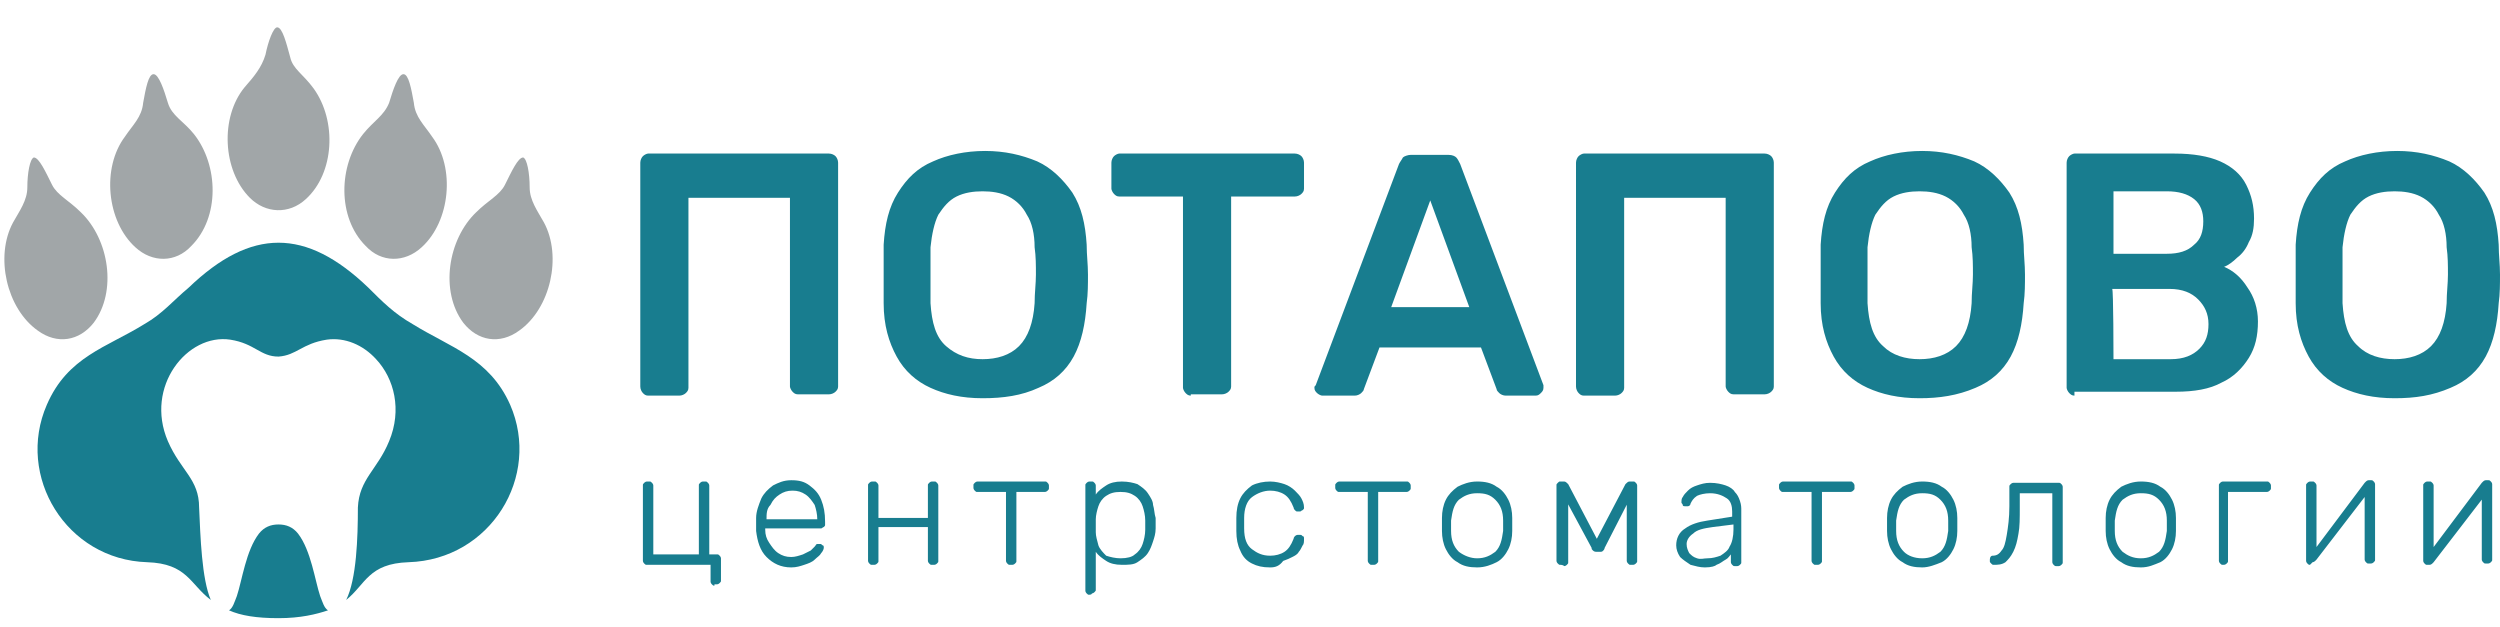
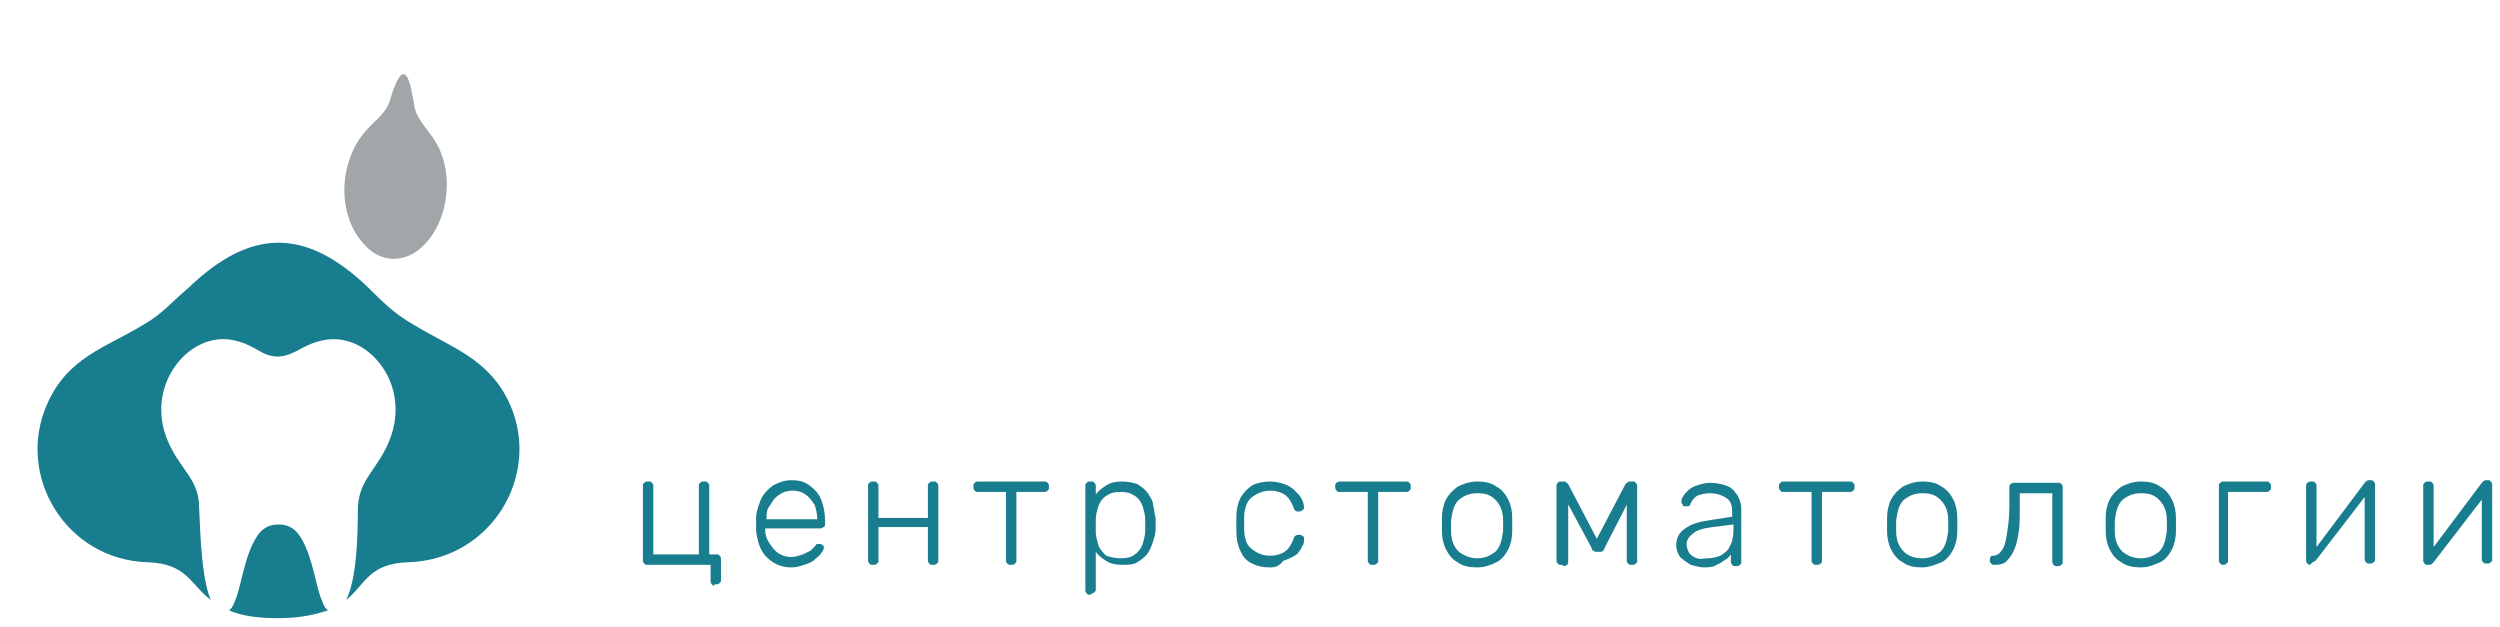
<svg xmlns="http://www.w3.org/2000/svg" version="1.1" id="Слой_1" x="0px" y="0px" viewBox="0 0 192.1 48.2" style="enable-background:new 0 0 192.1 48.2;" xml:space="preserve">
  <style type="text/css"> .st0{fill:#187D8F;} .st1{fill:#A1A6A8;} </style>
  <g id="Layer_x0020_1">
    <path class="st0" d="M11.3,43.2C5.1,43,1.2,36.6,3.6,31.1c1.6-3.7,4.6-4.4,7.5-6.2c1.4-0.8,2.2-1.8,3.4-2.8c4.8-4.6,9-4.6,13.8,0 c1.1,1.1,2,2,3.4,2.8c2.9,1.8,5.9,2.6,7.5,6.2c2.4,5.5-1.5,11.9-7.8,12.1c-3.1,0.1-3.3,1.7-4.8,2.9c0.8-1.6,0.9-4.8,0.9-7.1 c0.1-2.2,1.5-2.9,2.4-5.1c1-2.4,0.4-4.8-1-6.3c-1-1.1-2.4-1.7-3.8-1.5c-1.9,0.3-2.3,1.2-3.7,1.3c-1.4,0-1.8-1-3.7-1.3 c-3.3-0.5-6.6,3.6-4.8,7.8c1,2.3,2.4,2.9,2.4,5.1c0.1,2.2,0.2,5.5,0.9,7.1C14.6,44.9,14.4,43.3,11.3,43.2L11.3,43.2z M25.2,46.9 c-0.9,0.3-2.1,0.6-3.8,0.6c-1.7,0-2.9-0.2-3.8-0.6c0.3-0.2,0.4-0.6,0.6-1.1c0.4-1.2,0.7-3.5,1.7-4.8c0.4-0.5,0.9-0.7,1.5-0.7 c0.6,0,1.1,0.2,1.5,0.7c1,1.3,1.3,3.6,1.7,4.8C24.8,46.3,24.9,46.7,25.2,46.9L25.2,46.9z" />
    <g id="_794969408">
-       <path class="st1" d="M6.2,16.3c2.2,2.1,2.8,6.1,1,8.5c-1.1,1.4-2.8,1.7-4.3,0.6c-2.4-1.7-3.3-5.7-1.9-8.3c0.5-0.9,1.1-1.7,1.1-2.7 c0-1.1,0.2-2.2,0.5-2.3c0.4,0,0.9,1.1,1.4,2.1C4.4,15,5.3,15.4,6.2,16.3z" />
-       <path class="st1" d="M14.9,10.3c1.9,2.4,2,6.4-0.2,8.6c-1.2,1.3-3,1.3-4.3,0.1c-2.2-2-2.6-6.1-0.8-8.5c0.6-0.9,1.3-1.5,1.4-2.6 c0.2-1.1,0.4-2.2,0.8-2.2c0.4,0,0.8,1.2,1.1,2.2C13.2,8.9,14.1,9.3,14.9,10.3z" />
-       <path class="st1" d="M24.1,6.8c1.8,2.5,1.6,6.5-0.6,8.5c-1.3,1.2-3.1,1.1-4.3-0.1c-2.1-2.1-2.3-6.2-0.4-8.5 c0.7-0.8,1.3-1.5,1.6-2.5c0.2-1,0.6-2.1,0.9-2.1c0.4,0,0.7,1.2,1,2.3C22.5,5.3,23.3,5.7,24.1,6.8z" />
-       <path class="st1" d="M36.6,16.3c-2.2,2.1-2.8,6.1-1,8.5c1.1,1.4,2.8,1.7,4.3,0.6c2.4-1.7,3.3-5.7,1.9-8.3 c-0.5-0.9-1.1-1.7-1.1-2.7c0-1.1-0.2-2.2-0.5-2.3c-0.4,0-0.9,1.1-1.4,2.1C38.4,15,37.5,15.4,36.6,16.3z" />
      <path class="st1" d="M27.9,10.3c-1.9,2.4-2,6.4,0.2,8.6c1.2,1.3,3,1.3,4.3,0.1c2.2-2,2.6-6.1,0.8-8.5c-0.6-0.9-1.3-1.5-1.4-2.6 c-0.2-1.1-0.4-2.2-0.8-2.2c-0.4,0-0.8,1.2-1.1,2.2C29.5,8.9,28.7,9.3,27.9,10.3z" />
    </g>
-     <path class="st0" d="M49.8,30.4c-0.2,0-0.3-0.1-0.4-0.2c-0.1-0.1-0.2-0.3-0.2-0.5V12.5c0-0.2,0.1-0.4,0.2-0.5 c0.1-0.1,0.3-0.2,0.4-0.2h13.9c0.2,0,0.4,0.1,0.5,0.2c0.1,0.1,0.2,0.3,0.2,0.5v17.2c0,0.2-0.1,0.3-0.2,0.4 c-0.1,0.1-0.3,0.2-0.5,0.2h-2.4c-0.2,0-0.3-0.1-0.4-0.2c-0.1-0.1-0.2-0.3-0.2-0.4V15.2h-7.8v14.6c0,0.2-0.1,0.3-0.2,0.4 c-0.1,0.1-0.3,0.2-0.5,0.2C52.2,30.4,49.8,30.4,49.8,30.4z M75.5,30.6c-1.6,0-2.9-0.3-4-0.8s-2-1.3-2.6-2.4c-0.6-1.1-1-2.4-1-4.1 c0-0.8,0-1.5,0-2.2c0-0.7,0-1.5,0-2.3c0.1-1.6,0.4-2.9,1.1-4c0.7-1.1,1.5-1.9,2.7-2.4c1.1-0.5,2.5-0.8,4-0.8c1.5,0,2.8,0.3,4,0.8 c1.1,0.5,2,1.4,2.7,2.4c0.7,1.1,1,2.4,1.1,4c0,0.8,0.1,1.5,0.1,2.3c0,0.7,0,1.5-0.1,2.2c-0.1,1.6-0.4,3-1,4.1 c-0.6,1.1-1.5,1.9-2.7,2.4C78.5,30.4,77.1,30.6,75.5,30.6z M75.5,27.6c1.1,0,2.1-0.3,2.8-1c0.7-0.7,1.1-1.8,1.2-3.3 c0-0.8,0.1-1.5,0.1-2.2c0-0.7,0-1.4-0.1-2.1c0-1-0.2-1.9-0.6-2.5c-0.3-0.6-0.8-1.1-1.4-1.4c-0.6-0.3-1.3-0.4-2-0.4 c-0.7,0-1.4,0.1-2,0.4c-0.6,0.3-1,0.8-1.4,1.4c-0.3,0.6-0.5,1.5-0.6,2.5c0,0.8,0,1.5,0,2.1c0,0.7,0,1.4,0,2.2 c0.1,1.5,0.4,2.6,1.2,3.3C73.5,27.3,74.4,27.6,75.5,27.6z M91.5,30.4c-0.2,0-0.3-0.1-0.4-0.2c-0.1-0.1-0.2-0.3-0.2-0.4V15.1H86 c-0.2,0-0.3-0.1-0.4-0.2c-0.1-0.1-0.2-0.3-0.2-0.4v-2c0-0.2,0.1-0.4,0.2-0.5c0.1-0.1,0.3-0.2,0.4-0.2h13.5c0.2,0,0.4,0.1,0.5,0.2 c0.1,0.1,0.2,0.3,0.2,0.5v2c0,0.2-0.1,0.3-0.2,0.4c-0.1,0.1-0.3,0.2-0.5,0.2h-4.9v14.6c0,0.2-0.1,0.3-0.2,0.4 c-0.1,0.1-0.3,0.2-0.5,0.2H91.5z M101.6,30.4c-0.1,0-0.3-0.1-0.4-0.2c-0.1-0.1-0.2-0.2-0.2-0.4c0-0.1,0-0.1,0.1-0.2l6.4-17 c0.1-0.2,0.2-0.3,0.3-0.5c0.1-0.1,0.4-0.2,0.6-0.2h2.9c0.3,0,0.5,0.1,0.6,0.2c0.1,0.1,0.2,0.3,0.3,0.5l6.4,17c0,0.1,0,0.2,0,0.2 c0,0.2-0.1,0.3-0.2,0.4c-0.1,0.1-0.2,0.2-0.4,0.2h-2.3c-0.2,0-0.4-0.1-0.5-0.2c-0.1-0.1-0.2-0.2-0.2-0.3l-1.2-3.2H106l-1.2,3.2 c0,0.1-0.1,0.2-0.2,0.3c-0.1,0.1-0.3,0.2-0.5,0.2H101.6L101.6,30.4z M106.9,23.6h6l-3-8.2L106.9,23.6z M121.7,30.4 c-0.2,0-0.3-0.1-0.4-0.2c-0.1-0.1-0.2-0.3-0.2-0.5V12.5c0-0.2,0.1-0.4,0.2-0.5c0.1-0.1,0.3-0.2,0.4-0.2h13.9c0.2,0,0.4,0.1,0.5,0.2 c0.1,0.1,0.2,0.3,0.2,0.5v17.2c0,0.2-0.1,0.3-0.2,0.4c-0.1,0.1-0.3,0.2-0.5,0.2h-2.4c-0.2,0-0.3-0.1-0.4-0.2 c-0.1-0.1-0.2-0.3-0.2-0.4V15.2h-7.8v14.6c0,0.2-0.1,0.3-0.2,0.4c-0.1,0.1-0.3,0.2-0.5,0.2C124.1,30.4,121.7,30.4,121.7,30.4z M147.5,30.6c-1.6,0-2.9-0.3-4-0.8c-1.1-0.5-2-1.3-2.6-2.4c-0.6-1.1-1-2.4-1-4.1c0-0.8,0-1.5,0-2.2c0-0.7,0-1.5,0-2.3 c0.1-1.6,0.4-2.9,1.1-4c0.7-1.1,1.5-1.9,2.7-2.4c1.1-0.5,2.5-0.8,4-0.8c1.5,0,2.8,0.3,4,0.8c1.1,0.5,2,1.4,2.7,2.4 c0.7,1.1,1,2.4,1.1,4c0,0.8,0.1,1.5,0.1,2.3c0,0.7,0,1.5-0.1,2.2c-0.1,1.6-0.4,3-1,4.1c-0.6,1.1-1.5,1.9-2.7,2.4 C150.4,30.4,149,30.6,147.5,30.6z M147.5,27.6c1.1,0,2.1-0.3,2.8-1c0.7-0.7,1.1-1.8,1.2-3.3c0-0.8,0.1-1.5,0.1-2.2 c0-0.7,0-1.4-0.1-2.1c0-1-0.2-1.9-0.6-2.5c-0.3-0.6-0.8-1.1-1.4-1.4c-0.6-0.3-1.3-0.4-2-0.4c-0.7,0-1.4,0.1-2,0.4 c-0.6,0.3-1,0.8-1.4,1.4c-0.3,0.6-0.5,1.5-0.6,2.5c0,0.8,0,1.5,0,2.1c0,0.7,0,1.4,0,2.2c0.1,1.5,0.4,2.6,1.2,3.3 C145.4,27.3,146.4,27.6,147.5,27.6z M159.4,30.4c-0.2,0-0.3-0.1-0.4-0.2c-0.1-0.1-0.2-0.3-0.2-0.4V12.5c0-0.2,0.1-0.4,0.2-0.5 s0.3-0.2,0.4-0.2h7.7c1.4,0,2.6,0.2,3.5,0.6c0.9,0.4,1.6,1,2,1.8c0.4,0.8,0.6,1.6,0.6,2.6c0,0.7-0.1,1.3-0.4,1.8 c-0.2,0.5-0.5,0.9-0.9,1.2c-0.3,0.3-0.7,0.6-1,0.7c0.7,0.3,1.3,0.8,1.8,1.6c0.5,0.7,0.8,1.6,0.8,2.6c0,1.1-0.2,2-0.7,2.8 c-0.5,0.8-1.2,1.5-2.1,1.9c-0.9,0.5-2.1,0.7-3.5,0.7H159.4z M162.4,27.6h4.4c1,0,1.7-0.3,2.2-0.8c0.5-0.5,0.7-1.1,0.7-1.9 c0-0.8-0.3-1.4-0.8-1.9c-0.5-0.5-1.2-0.8-2.2-0.8h-4.4C162.4,22.2,162.4,27.6,162.4,27.6z M162.4,19.5h4.1c0.9,0,1.6-0.2,2.1-0.7 c0.5-0.4,0.7-1,0.7-1.8c0-0.7-0.2-1.3-0.7-1.7c-0.5-0.4-1.2-0.6-2.1-0.6h-4.1V19.5z M184,30.6c-1.6,0-2.9-0.3-4-0.8 c-1.1-0.5-2-1.3-2.6-2.4c-0.6-1.1-1-2.4-1-4.1c0-0.8,0-1.5,0-2.2c0-0.7,0-1.5,0-2.3c0.1-1.6,0.4-2.9,1.1-4c0.7-1.1,1.5-1.9,2.7-2.4 c1.1-0.5,2.5-0.8,4-0.8c1.5,0,2.8,0.3,4,0.8c1.1,0.5,2,1.4,2.7,2.4c0.7,1.1,1,2.4,1.1,4c0,0.8,0.1,1.5,0.1,2.3c0,0.7,0,1.5-0.1,2.2 c-0.1,1.6-0.4,3-1,4.1c-0.6,1.1-1.5,1.9-2.7,2.4C186.9,30.4,185.6,30.6,184,30.6z M184,27.6c1.1,0,2.1-0.3,2.8-1 c0.7-0.7,1.1-1.8,1.2-3.3c0-0.8,0.1-1.5,0.1-2.2s0-1.4-0.1-2.1c0-1-0.2-1.9-0.6-2.5c-0.3-0.6-0.8-1.1-1.4-1.4 c-0.6-0.3-1.3-0.4-2-0.4c-0.7,0-1.4,0.1-2,0.4c-0.6,0.3-1,0.8-1.4,1.4c-0.3,0.6-0.5,1.5-0.6,2.5c0,0.8,0,1.5,0,2.1s0,1.4,0,2.2 c0.1,1.5,0.4,2.6,1.2,3.3C181.9,27.3,182.9,27.6,184,27.6z" />
    <path class="st0" d="M54.9,45c-0.1,0-0.1,0-0.2-0.1c0,0-0.1-0.1-0.1-0.2v-1.3h-4.9c-0.1,0-0.1,0-0.2-0.1c0,0-0.1-0.1-0.1-0.2v-5.8 c0-0.1,0-0.1,0.1-0.2c0,0,0.1-0.1,0.2-0.1h0.2c0.1,0,0.1,0,0.2,0.1c0,0,0.1,0.1,0.1,0.2v5.3h3.5v-5.3c0-0.1,0-0.1,0.1-0.2 c0,0,0.1-0.1,0.2-0.1h0.2c0.1,0,0.1,0,0.2,0.1c0,0,0.1,0.1,0.1,0.2l0,5.3h0.6c0.1,0,0.1,0,0.2,0.1c0,0,0.1,0.1,0.1,0.2v1.7 c0,0.1,0,0.1-0.1,0.2c0,0-0.1,0.1-0.2,0.1H54.9z M60.8,43.6c-0.8,0-1.4-0.3-1.9-0.8c-0.5-0.5-0.7-1.2-0.8-2c0-0.1,0-0.3,0-0.5 c0-0.2,0-0.4,0-0.5c0-0.5,0.2-1,0.4-1.5c0.2-0.4,0.5-0.7,0.9-1c0.4-0.2,0.8-0.4,1.4-0.4c0.6,0,1,0.1,1.4,0.4 c0.4,0.3,0.7,0.6,0.9,1.1s0.3,1,0.3,1.7v0.2c0,0.1,0,0.1-0.1,0.2c-0.1,0-0.1,0.1-0.2,0.1h-4.3c0,0,0,0,0,0c0,0,0,0.1,0,0.1 c0,0.4,0.1,0.7,0.3,1c0.2,0.3,0.4,0.6,0.7,0.8c0.3,0.2,0.6,0.3,1,0.3c0.3,0,0.6-0.1,0.9-0.2c0.2-0.1,0.4-0.2,0.6-0.3 c0.1-0.1,0.2-0.2,0.3-0.3c0.1-0.1,0.1-0.2,0.2-0.2c0,0,0.1,0,0.2,0H63c0.1,0,0.1,0,0.2,0.1c0.1,0,0.1,0.1,0.1,0.2 c0,0.1-0.1,0.3-0.2,0.4c-0.1,0.2-0.3,0.3-0.5,0.5c-0.2,0.2-0.5,0.3-0.8,0.4C61.5,43.5,61.2,43.6,60.8,43.6z M58.9,39.9h3.9v0 c0-0.4-0.1-0.8-0.2-1.1c-0.2-0.3-0.4-0.6-0.7-0.8c-0.3-0.2-0.6-0.3-1-0.3c-0.4,0-0.7,0.1-1,0.3c-0.3,0.2-0.5,0.4-0.7,0.8 C58.9,39.1,58.9,39.5,58.9,39.9L58.9,39.9z M67,43.4c-0.1,0-0.1,0-0.2-0.1c0,0-0.1-0.1-0.1-0.2v-5.8c0-0.1,0-0.1,0.1-0.2 c0,0,0.1-0.1,0.2-0.1h0.2c0.1,0,0.1,0,0.2,0.1c0,0,0.1,0.1,0.1,0.2v2.5h3.8v-2.5c0-0.1,0-0.1,0.1-0.2c0,0,0.1-0.1,0.2-0.1h0.2 c0.1,0,0.1,0,0.2,0.1c0,0,0.1,0.1,0.1,0.2v5.8c0,0.1,0,0.1-0.1,0.2c0,0-0.1,0.1-0.2,0.1h-0.2c-0.1,0-0.1,0-0.2-0.1 c0,0-0.1-0.1-0.1-0.2v-2.6h-3.8v2.6c0,0.1,0,0.1-0.1,0.2c0,0-0.1,0.1-0.2,0.1H67z M77.6,43.4c-0.1,0-0.1,0-0.2-0.1 c0,0-0.1-0.1-0.1-0.2v-5.3h-2.2c-0.1,0-0.1,0-0.2-0.1c0,0-0.1-0.1-0.1-0.2v-0.2c0-0.1,0-0.1,0.1-0.2c0,0,0.1-0.1,0.2-0.1h5.2 c0.1,0,0.1,0,0.2,0.1c0,0,0.1,0.1,0.1,0.2v0.2c0,0.1,0,0.1-0.1,0.2c0,0-0.1,0.1-0.2,0.1h-2.2v5.3c0,0.1,0,0.1-0.1,0.2 c0,0-0.1,0.1-0.2,0.1H77.6z M83.7,45.7c-0.1,0-0.1,0-0.2-0.1c0,0-0.1-0.1-0.1-0.2v-8.1c0-0.1,0-0.1,0.1-0.2c0,0,0.1-0.1,0.2-0.1 h0.2c0.1,0,0.1,0,0.2,0.1c0,0,0.1,0.1,0.1,0.2V38c0.2-0.3,0.5-0.5,0.8-0.7c0.3-0.2,0.7-0.3,1.2-0.3c0.5,0,0.9,0.1,1.2,0.2 c0.3,0.2,0.6,0.4,0.8,0.7c0.2,0.3,0.4,0.6,0.4,0.9c0.1,0.3,0.1,0.7,0.2,1c0,0.1,0,0.3,0,0.4c0,0.1,0,0.3,0,0.4c0,0.4-0.1,0.7-0.2,1 c-0.1,0.3-0.2,0.6-0.4,0.9c-0.2,0.3-0.5,0.5-0.8,0.7c-0.3,0.2-0.7,0.2-1.2,0.2c-0.5,0-0.9-0.1-1.2-0.3c-0.3-0.2-0.6-0.4-0.8-0.7 v2.9c0,0.1,0,0.1-0.1,0.2c0,0-0.1,0.1-0.2,0.1C83.9,45.7,83.7,45.7,83.7,45.7z M86.1,42.9c0.5,0,0.9-0.1,1.1-0.3 c0.3-0.2,0.5-0.5,0.6-0.8c0.1-0.3,0.2-0.7,0.2-1.1c0-0.2,0-0.5,0-0.7c0-0.4-0.1-0.8-0.2-1.1c-0.1-0.3-0.3-0.6-0.6-0.8 c-0.3-0.2-0.6-0.3-1.1-0.3c-0.5,0-0.8,0.1-1.1,0.3c-0.3,0.2-0.5,0.5-0.6,0.8c-0.1,0.3-0.2,0.7-0.2,1c0,0.1,0,0.3,0,0.5 c0,0.2,0,0.4,0,0.5c0,0.3,0.1,0.6,0.2,1c0.1,0.3,0.4,0.6,0.6,0.8C85.3,42.8,85.7,42.9,86.1,42.9z M97.6,43.6c-0.6,0-1-0.1-1.4-0.3 c-0.4-0.2-0.7-0.5-0.9-1c-0.2-0.4-0.3-0.9-0.3-1.5c0-0.1,0-0.3,0-0.5c0-0.2,0-0.4,0-0.5c0-0.6,0.1-1.1,0.3-1.5 c0.2-0.4,0.5-0.7,0.9-1c0.4-0.2,0.9-0.3,1.4-0.3c0.4,0,0.8,0.1,1.1,0.2c0.3,0.1,0.6,0.3,0.8,0.5c0.2,0.2,0.4,0.4,0.5,0.6 c0.1,0.2,0.2,0.4,0.2,0.7c0,0.1,0,0.1-0.1,0.2c-0.1,0-0.1,0.1-0.2,0.1h-0.2c-0.1,0-0.1,0-0.2-0.1c0,0-0.1-0.1-0.1-0.2 c-0.2-0.5-0.4-0.8-0.7-1c-0.3-0.2-0.7-0.3-1.1-0.3c-0.5,0-1,0.2-1.4,0.5c-0.4,0.3-0.6,0.9-0.6,1.6c0,0.3,0,0.6,0,0.8 c0,0.8,0.2,1.3,0.6,1.6c0.4,0.3,0.8,0.5,1.4,0.5c0.4,0,0.8-0.1,1.1-0.3c0.3-0.2,0.5-0.5,0.7-1c0-0.1,0.1-0.2,0.1-0.2 c0,0,0.1-0.1,0.2-0.1h0.2c0.1,0,0.1,0,0.2,0.1c0.1,0,0.1,0.1,0.1,0.2c0,0.2,0,0.4-0.1,0.5c-0.1,0.2-0.2,0.4-0.3,0.5 c-0.1,0.2-0.3,0.3-0.5,0.4c-0.2,0.1-0.4,0.2-0.7,0.3C98.3,43.5,98,43.6,97.6,43.6z M105.4,43.4c-0.1,0-0.1,0-0.2-0.1 c0,0-0.1-0.1-0.1-0.2v-5.3h-2.2c-0.1,0-0.1,0-0.2-0.1c0,0-0.1-0.1-0.1-0.2v-0.2c0-0.1,0-0.1,0.1-0.2c0,0,0.1-0.1,0.2-0.1h5.2 c0.1,0,0.1,0,0.2,0.1c0,0,0.1,0.1,0.1,0.2v0.2c0,0.1,0,0.1-0.1,0.2c0,0-0.1,0.1-0.2,0.1h-2.2v5.3c0,0.1,0,0.1-0.1,0.2 c0,0-0.1,0.1-0.2,0.1H105.4z M113.5,43.6c-0.6,0-1.1-0.1-1.5-0.4c-0.4-0.2-0.7-0.6-0.9-1s-0.3-0.9-0.3-1.4c0-0.1,0-0.3,0-0.5 c0-0.2,0-0.4,0-0.5c0-0.5,0.1-1,0.3-1.4s0.5-0.7,0.9-1c0.4-0.2,0.9-0.4,1.5-0.4c0.6,0,1.1,0.1,1.5,0.4c0.4,0.2,0.7,0.6,0.9,1 c0.2,0.4,0.3,0.9,0.3,1.4c0,0.1,0,0.3,0,0.5c0,0.2,0,0.4,0,0.5c0,0.5-0.1,1-0.3,1.4s-0.5,0.8-0.9,1 C114.6,43.4,114.1,43.6,113.5,43.6z M113.5,42.9c0.6,0,1-0.2,1.4-0.5c0.4-0.4,0.5-0.9,0.6-1.6c0-0.1,0-0.3,0-0.4c0-0.2,0-0.3,0-0.4 c0-0.7-0.2-1.2-0.6-1.6c-0.4-0.4-0.8-0.5-1.4-0.5c-0.6,0-1,0.2-1.4,0.5c-0.4,0.4-0.5,0.9-0.6,1.6c0,0.1,0,0.3,0,0.4 c0,0.2,0,0.3,0,0.4c0,0.7,0.2,1.2,0.6,1.6C112.5,42.7,113,42.9,113.5,42.9z M119.9,43.4c-0.1,0-0.1,0-0.2-0.1c0,0-0.1-0.1-0.1-0.2 v-5.8c0-0.1,0-0.1,0.1-0.2s0.1-0.1,0.2-0.1h0.3c0.1,0,0.2,0.1,0.3,0.2l2.2,4.2l2.2-4.2c0.1-0.1,0.2-0.2,0.3-0.2h0.3 c0.1,0,0.1,0,0.2,0.1c0,0,0.1,0.1,0.1,0.2v5.8c0,0.1,0,0.1-0.1,0.2c0,0-0.1,0.1-0.2,0.1h-0.2c-0.1,0-0.1,0-0.2-0.1 c0,0-0.1-0.1-0.1-0.2V38h0.4l-2.1,4.1c0,0.1-0.1,0.2-0.1,0.2c-0.1,0.1-0.1,0.1-0.3,0.1h-0.2c-0.1,0-0.2,0-0.3-0.1 c-0.1-0.1-0.1-0.1-0.1-0.2l-2.1-3.9h0.3v5c0,0.1,0,0.1-0.1,0.2c0,0-0.1,0.1-0.2,0.1C120.1,43.4,119.9,43.4,119.9,43.4z M131,43.6 c-0.4,0-0.7-0.1-1.1-0.2c-0.3-0.2-0.6-0.4-0.8-0.6c-0.2-0.3-0.3-0.6-0.3-0.9c0-0.5,0.2-1,0.7-1.3c0.4-0.3,1-0.5,1.7-0.6l1.9-0.3 v-0.4c0-0.4-0.1-0.8-0.4-1c-0.3-0.2-0.7-0.4-1.3-0.4c-0.4,0-0.8,0.1-1,0.2c-0.3,0.2-0.4,0.4-0.5,0.6c0,0.1-0.1,0.2-0.2,0.2h-0.2 c-0.1,0-0.2,0-0.2-0.1c0-0.1-0.1-0.1-0.1-0.2c0-0.1,0-0.3,0.1-0.4c0.1-0.2,0.2-0.3,0.4-0.5c0.2-0.2,0.4-0.3,0.7-0.4 c0.3-0.1,0.6-0.2,1-0.2c0.5,0,0.9,0.1,1.2,0.2c0.3,0.1,0.6,0.3,0.7,0.5c0.2,0.2,0.3,0.4,0.4,0.7c0.1,0.3,0.1,0.5,0.1,0.7v4 c0,0.1,0,0.1-0.1,0.2c0,0-0.1,0.1-0.2,0.1h-0.2c-0.1,0-0.1,0-0.2-0.1c0,0-0.1-0.1-0.1-0.2v-0.6c-0.1,0.1-0.2,0.3-0.4,0.4 c-0.2,0.1-0.4,0.3-0.7,0.4C131.8,43.5,131.5,43.6,131,43.6z M131.2,42.9c0.4,0,0.7-0.1,1-0.2c0.3-0.2,0.6-0.4,0.7-0.7 c0.2-0.3,0.3-0.8,0.3-1.3v-0.4l-1.6,0.2c-0.7,0.1-1.2,0.2-1.5,0.5c-0.3,0.2-0.5,0.5-0.5,0.8c0,0.3,0.1,0.5,0.2,0.7 c0.2,0.2,0.3,0.3,0.6,0.4S130.9,42.9,131.2,42.9z M139.5,43.4c-0.1,0-0.1,0-0.2-0.1c0,0-0.1-0.1-0.1-0.2v-5.3H137 c-0.1,0-0.1,0-0.2-0.1c0,0-0.1-0.1-0.1-0.2v-0.2c0-0.1,0-0.1,0.1-0.2c0,0,0.1-0.1,0.2-0.1h5.2c0.1,0,0.1,0,0.2,0.1 c0,0,0.1,0.1,0.1,0.2v0.2c0,0.1,0,0.1-0.1,0.2c0,0-0.1,0.1-0.2,0.1h-2.2v5.3c0,0.1,0,0.1-0.1,0.2c0,0-0.1,0.1-0.2,0.1 C139.7,43.4,139.5,43.4,139.5,43.4z M147.7,43.6c-0.6,0-1.1-0.1-1.5-0.4c-0.4-0.2-0.7-0.6-0.9-1c-0.2-0.4-0.3-0.9-0.3-1.4 c0-0.1,0-0.3,0-0.5c0-0.2,0-0.4,0-0.5c0-0.5,0.1-1,0.3-1.4c0.2-0.4,0.5-0.7,0.9-1c0.4-0.2,0.9-0.4,1.5-0.4c0.6,0,1.1,0.1,1.5,0.4 c0.4,0.2,0.7,0.6,0.9,1c0.2,0.4,0.3,0.9,0.3,1.4c0,0.1,0,0.3,0,0.5c0,0.2,0,0.4,0,0.5c0,0.5-0.1,1-0.3,1.4c-0.2,0.4-0.5,0.8-0.9,1 C148.7,43.4,148.2,43.6,147.7,43.6z M147.7,42.9c0.6,0,1-0.2,1.4-0.5c0.4-0.4,0.5-0.9,0.6-1.6c0-0.1,0-0.3,0-0.4c0-0.2,0-0.3,0-0.4 c0-0.7-0.2-1.2-0.6-1.6c-0.4-0.4-0.8-0.5-1.4-0.5c-0.6,0-1,0.2-1.4,0.5c-0.4,0.4-0.5,0.9-0.6,1.6c0,0.1,0,0.3,0,0.4 c0,0.2,0,0.3,0,0.4c0,0.7,0.2,1.2,0.6,1.6C146.6,42.7,147.1,42.9,147.7,42.9z M153.2,43.4c-0.1,0-0.1,0-0.2-0.1 c-0.1-0.1-0.1-0.1-0.1-0.2V43c0-0.2,0.1-0.3,0.2-0.3c0.3,0,0.5-0.1,0.7-0.4c0.2-0.2,0.3-0.6,0.4-1.2c0.1-0.6,0.2-1.3,0.2-2.2v-1.5 c0-0.1,0-0.1,0.1-0.2c0,0,0.1-0.1,0.2-0.1h3.5c0.1,0,0.1,0,0.2,0.1c0,0,0.1,0.1,0.1,0.2v5.8c0,0.1,0,0.1-0.1,0.2 c0,0-0.1,0.1-0.2,0.1h-0.2c-0.1,0-0.1,0-0.2-0.1c0,0-0.1-0.1-0.1-0.2v-5.3h-2.5V39c0,0.8,0,1.5-0.1,2c-0.1,0.6-0.2,1-0.4,1.4 c-0.2,0.4-0.4,0.6-0.6,0.8C153.8,43.4,153.5,43.4,153.2,43.4z M164.5,43.6c-0.6,0-1.1-0.1-1.5-0.4c-0.4-0.2-0.7-0.6-0.9-1 s-0.3-0.9-0.3-1.4c0-0.1,0-0.3,0-0.5c0-0.2,0-0.4,0-0.5c0-0.5,0.1-1,0.3-1.4s0.5-0.7,0.9-1c0.4-0.2,0.9-0.4,1.5-0.4 c0.6,0,1.1,0.1,1.5,0.4c0.4,0.2,0.7,0.6,0.9,1c0.2,0.4,0.3,0.9,0.3,1.4c0,0.1,0,0.3,0,0.5c0,0.2,0,0.4,0,0.5c0,0.5-0.1,1-0.3,1.4 c-0.2,0.4-0.5,0.8-0.9,1C165.5,43.4,165.1,43.6,164.5,43.6z M164.5,42.9c0.6,0,1-0.2,1.4-0.5c0.4-0.4,0.5-0.9,0.6-1.6 c0-0.1,0-0.3,0-0.4c0-0.2,0-0.3,0-0.4c0-0.7-0.2-1.2-0.6-1.6c-0.4-0.4-0.8-0.5-1.4-0.5c-0.6,0-1,0.2-1.4,0.5 c-0.4,0.4-0.5,0.9-0.6,1.6c0,0.1,0,0.3,0,0.4c0,0.2,0,0.3,0,0.4c0,0.7,0.2,1.2,0.6,1.6C163.5,42.7,163.9,42.9,164.5,42.9z M170.8,43.4c-0.1,0-0.1,0-0.2-0.1c0,0-0.1-0.1-0.1-0.2v-5.8c0-0.1,0-0.1,0.1-0.2c0,0,0.1-0.1,0.2-0.1h3.4c0.1,0,0.1,0,0.2,0.1 c0,0,0.1,0.1,0.1,0.2v0.2c0,0.1,0,0.1-0.1,0.2c0,0-0.1,0.1-0.2,0.1h-3v5.3c0,0.1,0,0.1-0.1,0.2c0,0-0.1,0.1-0.2,0.1H170.8z M177.5,43.4c-0.1,0-0.1,0-0.2-0.1c0,0-0.1-0.1-0.1-0.2v-5.8c0-0.1,0-0.1,0.1-0.2c0,0,0.1-0.1,0.2-0.1h0.2c0.1,0,0.1,0,0.2,0.1 c0,0,0.1,0.1,0.1,0.2v5.4l-0.2-0.4l3.9-5.2c0,0,0.1-0.1,0.1-0.1c0,0,0.1-0.1,0.2-0.1h0.2c0.1,0,0.1,0,0.2,0.1c0,0,0.1,0.1,0.1,0.2 v5.8c0,0.1,0,0.1-0.1,0.2c0,0-0.1,0.1-0.2,0.1h-0.2c-0.1,0-0.1,0-0.2-0.1c0,0-0.1-0.1-0.1-0.2v-5.1l0.3-0.1l-4,5.2 c0,0-0.1,0.1-0.1,0.1c0,0-0.1,0.1-0.2,0.1L177.5,43.4L177.5,43.4z M186.5,43.4c-0.1,0-0.1,0-0.2-0.1c0,0-0.1-0.1-0.1-0.2v-5.8 c0-0.1,0-0.1,0.1-0.2c0,0,0.1-0.1,0.2-0.1h0.2c0.1,0,0.1,0,0.2,0.1c0,0,0.1,0.1,0.1,0.2v5.4l-0.2-0.4l3.9-5.2c0,0,0.1-0.1,0.1-0.1 c0,0,0.1-0.1,0.2-0.1h0.2c0.1,0,0.1,0,0.2,0.1c0,0,0.1,0.1,0.1,0.2v5.8c0,0.1,0,0.1-0.1,0.2c0,0-0.1,0.1-0.2,0.1H191 c-0.1,0-0.1,0-0.2-0.1c0,0-0.1-0.1-0.1-0.2v-5.1L191,38l-4,5.2c0,0-0.1,0.1-0.1,0.1c0,0-0.1,0.1-0.2,0.1 C186.7,43.4,186.5,43.4,186.5,43.4z" />
  </g>
</svg>